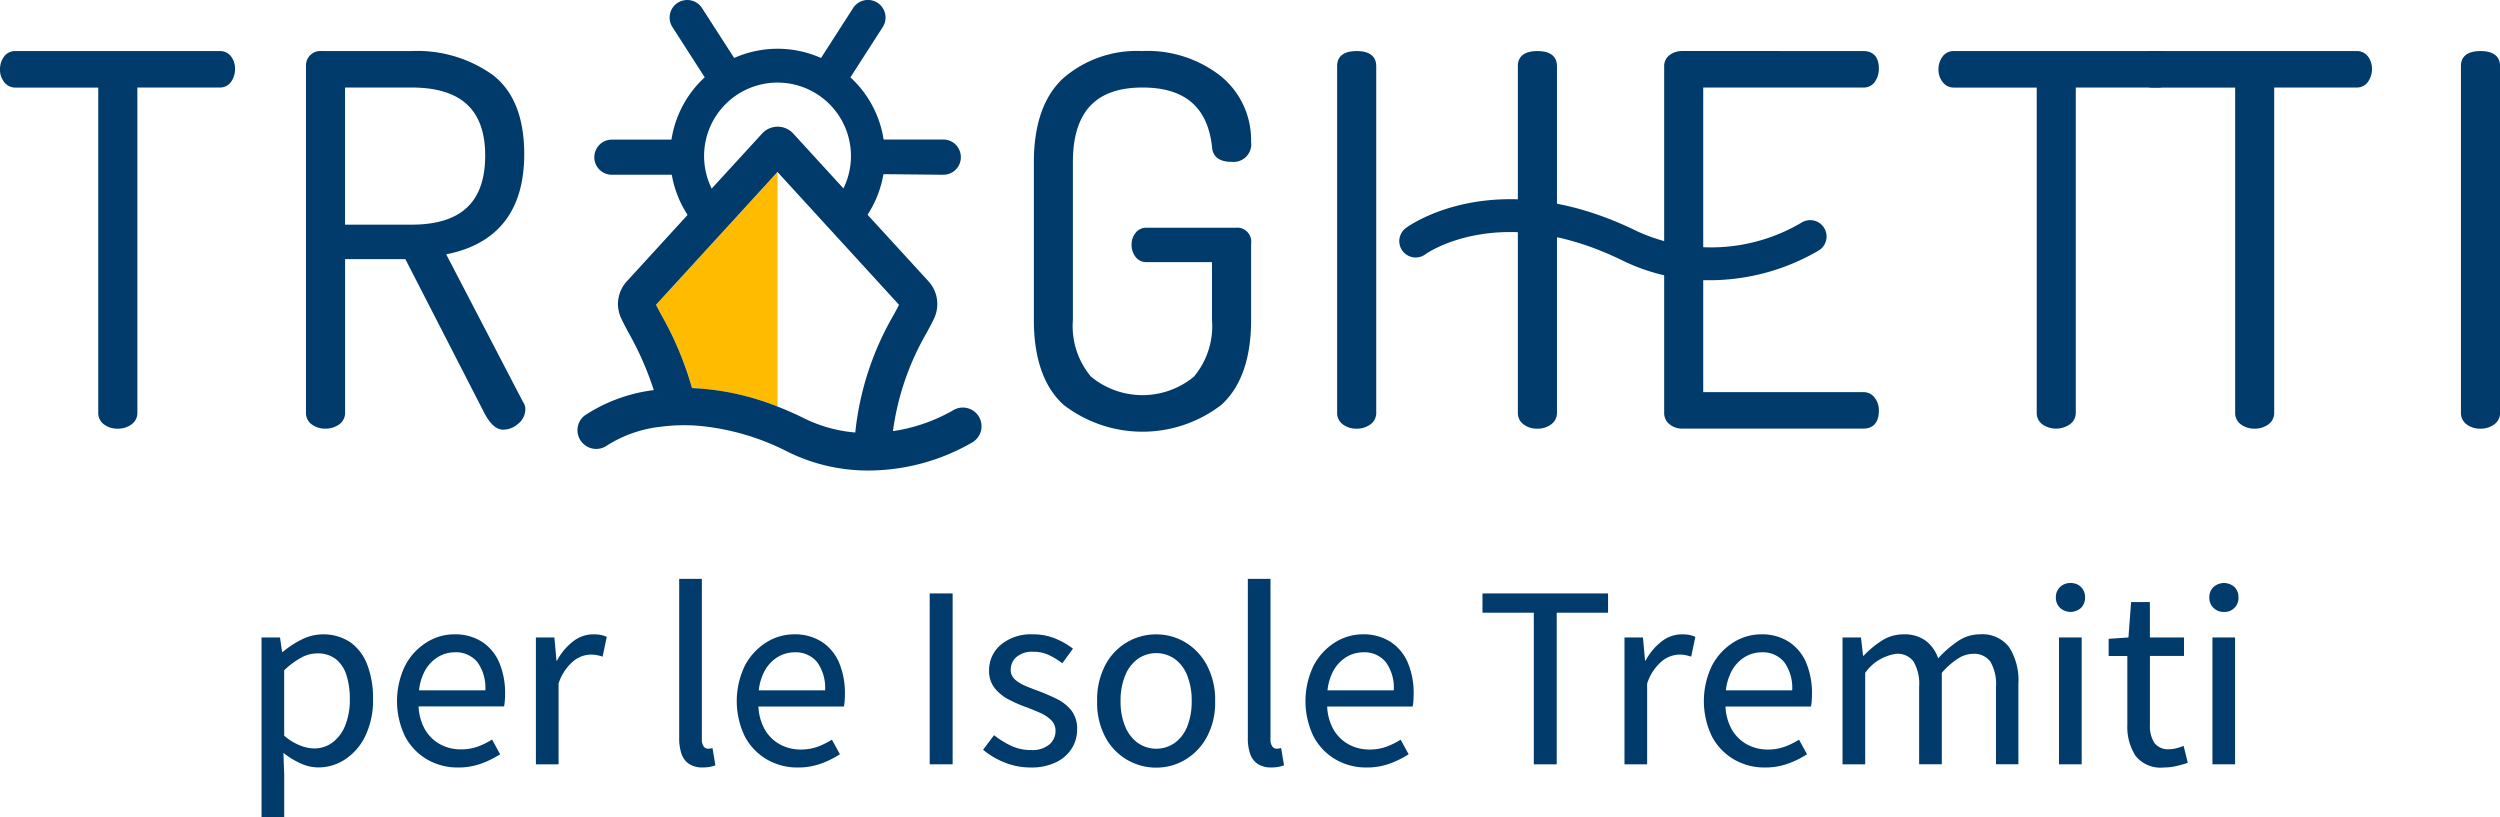
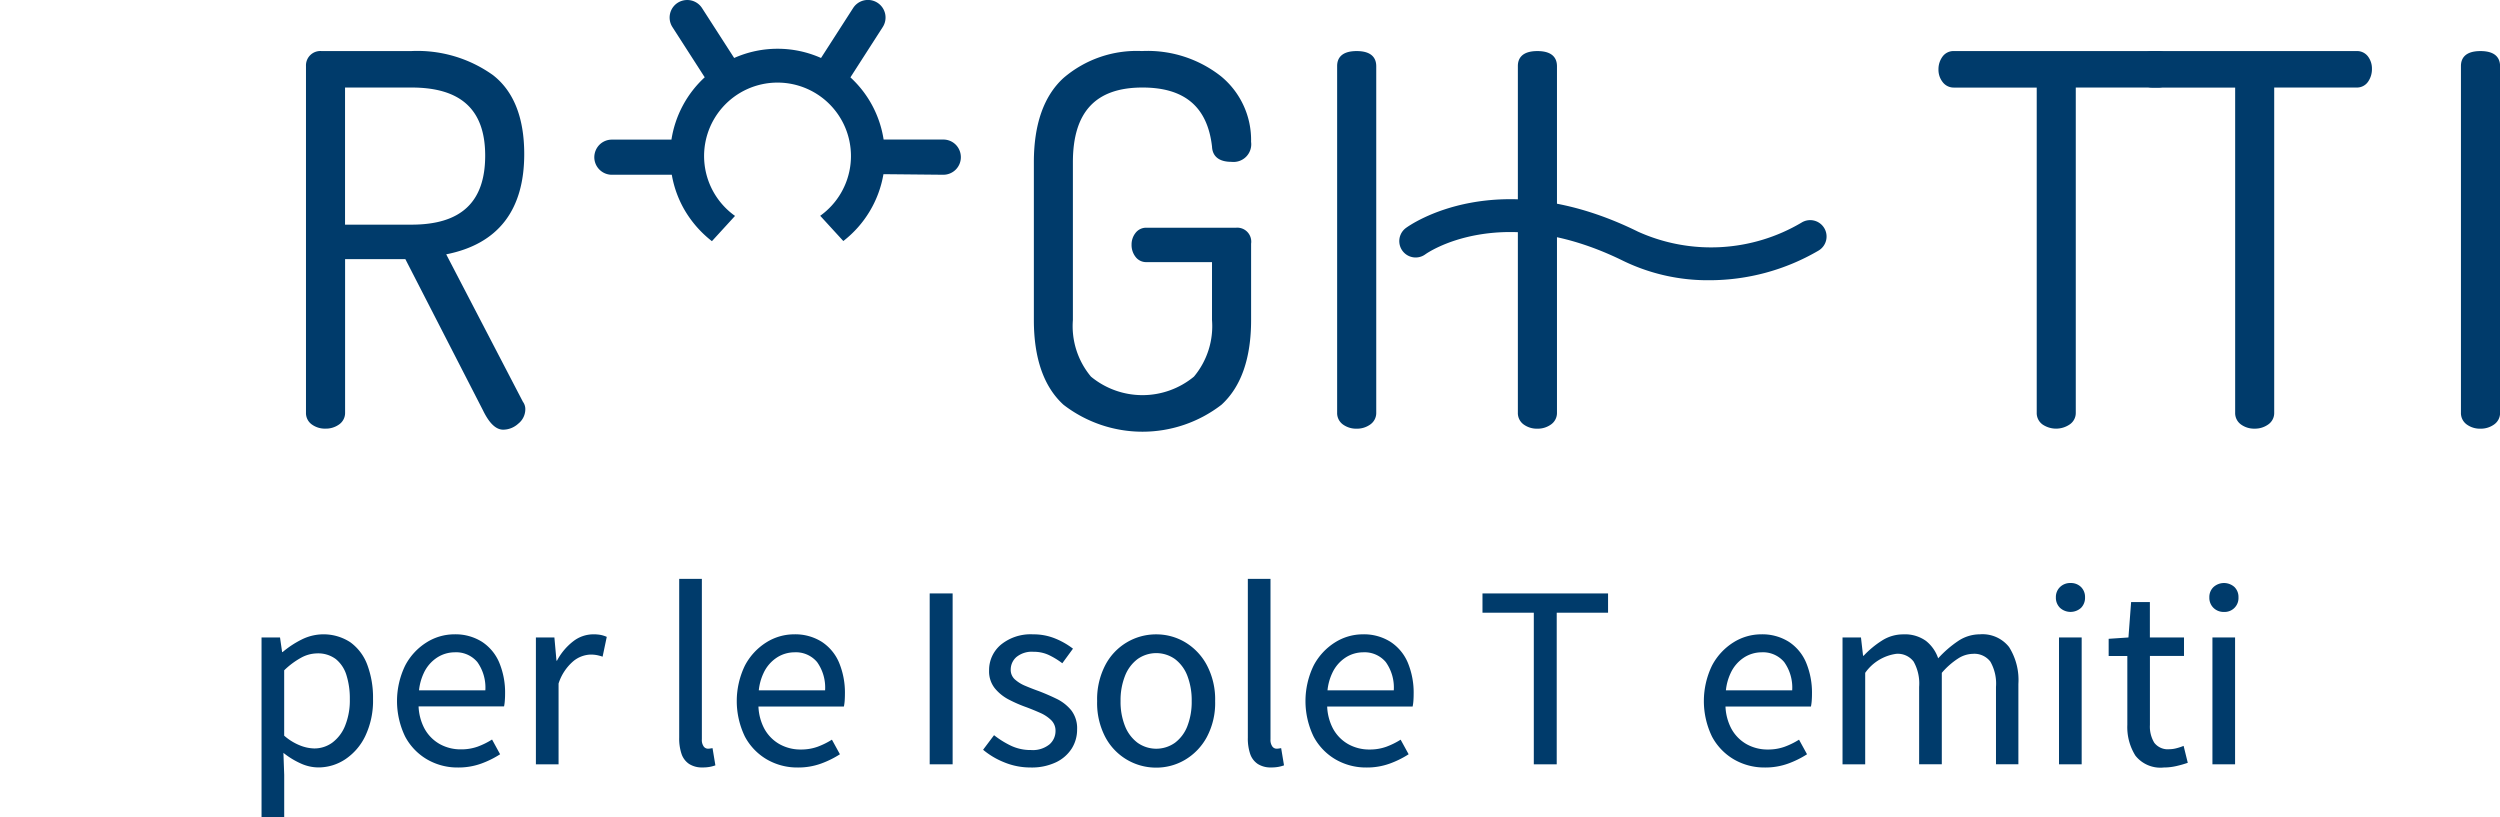
<svg xmlns="http://www.w3.org/2000/svg" id="Raggruppa_418" data-name="Raggruppa 418" width="187.479" height="61.302" viewBox="0 0 187.479 61.302">
  <g id="Raggruppa_390" data-name="Raggruppa 390" transform="translate(19.613 43.409)">
    <path id="Tracciato_335" data-name="Tracciato 335" d="M132.11,180.708a3.667,3.667,0,0,0-3.654-.206,7.172,7.172,0,0,0-1.425.938h-.039l-.157-1.093h-1.386v13.5h1.7v-3.2L127.09,189a6.094,6.094,0,0,0,1.309.8,3.218,3.218,0,0,0,1.307.293,3.645,3.645,0,0,0,2.013-.605,4.347,4.347,0,0,0,1.514-1.759,6.164,6.164,0,0,0,.577-2.774,7.018,7.018,0,0,0-.43-2.559A3.653,3.653,0,0,0,132.11,180.708Zm-.391,6.251a2.94,2.94,0,0,1-.957,1.27,2.273,2.273,0,0,1-1.368.44,3.051,3.051,0,0,1-1.036-.216,4.117,4.117,0,0,1-1.211-.742v-4.9a5.857,5.857,0,0,1,1.29-.957,2.541,2.541,0,0,1,1.171-.313,2.205,2.205,0,0,1,1.416.43,2.486,2.486,0,0,1,.792,1.2,5.827,5.827,0,0,1,.254,1.807A5.074,5.074,0,0,1,131.719,186.958Z" transform="translate(-125.449 -175.951)" fill="#003b6b" />
    <path id="Tracciato_336" data-name="Tracciato 336" d="M156.645,180.668a3.73,3.73,0,0,0-2.07-.557,3.915,3.915,0,0,0-2.081.606,4.519,4.519,0,0,0-1.6,1.729,6.11,6.11,0,0,0,0,5.343,4.338,4.338,0,0,0,1.651,1.709,4.531,4.531,0,0,0,2.3.6,5.006,5.006,0,0,0,1.749-.293,7.09,7.09,0,0,0,1.416-.7L157.406,188a5.714,5.714,0,0,1-1.093.538,3.671,3.671,0,0,1-1.25.2,3.21,3.21,0,0,1-1.584-.4,2.958,2.958,0,0,1-1.162-1.2,3.892,3.892,0,0,1-.421-1.622h6.41a3.071,3.071,0,0,0,.057-.43q.02-.252.02-.508a5.833,5.833,0,0,0-.44-2.353A3.463,3.463,0,0,0,156.645,180.668Zm-4.716,3.644a3.992,3.992,0,0,1,.349-1.279,2.782,2.782,0,0,1,1.026-1.192,2.437,2.437,0,0,1,1.289-.381,2.078,2.078,0,0,1,1.71.732,3.287,3.287,0,0,1,.6,2.12Z" transform="translate(-140.119 -175.951)" fill="#003b6b" />
    <path id="Tracciato_337" data-name="Tracciato 337" d="M180.021,180.111a2.461,2.461,0,0,0-1.5.528,4.477,4.477,0,0,0-1.211,1.446h-.039l-.156-1.738h-1.387v9.513h1.7V183.8a3.676,3.676,0,0,1,1.124-1.69,2.153,2.153,0,0,1,1.26-.48,2.514,2.514,0,0,1,.487.04,3.645,3.645,0,0,1,.431.117l.312-1.485a2.158,2.158,0,0,0-.458-.147A2.922,2.922,0,0,0,180.021,180.111Z" transform="translate(-155.153 -175.951)" fill="#003b6b" />
    <path id="Tracciato_338" data-name="Tracciato 338" d="M204.328,182.67a.976.976,0,0,1-.146.01.4.4,0,0,1-.312-.166.835.835,0,0,1-.138-.538V169.943h-1.7v11.916a3.592,3.592,0,0,0,.175,1.211,1.47,1.47,0,0,0,.566.752,1.785,1.785,0,0,0,1.016.264,2.852,2.852,0,0,0,.566-.049,2.739,2.739,0,0,0,.391-.108l-.214-1.29Z" transform="translate(-170.711 -169.943)" fill="#003b6b" />
    <path id="Tracciato_339" data-name="Tracciato 339" d="M218.951,180.668a3.73,3.73,0,0,0-2.071-.557,3.917,3.917,0,0,0-2.081.606,4.543,4.543,0,0,0-1.6,1.729,6.11,6.11,0,0,0,0,5.343,4.346,4.346,0,0,0,1.651,1.709,4.54,4.54,0,0,0,2.306.6,5,5,0,0,0,1.747-.293,7.038,7.038,0,0,0,1.417-.7l-.6-1.094a5.738,5.738,0,0,1-1.095.538,3.659,3.659,0,0,1-1.25.2,3.207,3.207,0,0,1-1.582-.4,2.956,2.956,0,0,1-1.162-1.2,3.891,3.891,0,0,1-.421-1.622h6.408a3.389,3.389,0,0,0,.059-.43c.011-.168.018-.338.018-.508a5.869,5.869,0,0,0-.438-2.353A3.47,3.47,0,0,0,218.951,180.668Zm-4.715,3.644a3.971,3.971,0,0,1,.349-1.279,2.783,2.783,0,0,1,1.025-1.192,2.447,2.447,0,0,1,1.29-.381,2.075,2.075,0,0,1,1.708.732,3.287,3.287,0,0,1,.6,2.12Z" transform="translate(-176.946 -175.951)" fill="#003b6b" />
    <rect id="Rettangolo_142" data-name="Rettangolo 142" width="1.72" height="12.815" transform="translate(50.106 1.093)" fill="#003b6b" />
    <path id="Tracciato_340" data-name="Tracciato 340" d="M263.258,184.946q-.665-.322-1.329-.576c-.365-.13-.706-.263-1.026-.4a2.683,2.683,0,0,1-.781-.488.955.955,0,0,1-.3-.733,1.248,1.248,0,0,1,.419-.928,1.826,1.826,0,0,1,1.3-.4,2.643,2.643,0,0,1,1.142.244,5.716,5.716,0,0,1,1.007.616l.8-1.094a5.7,5.7,0,0,0-1.309-.752,4.273,4.273,0,0,0-1.68-.322,3.518,3.518,0,0,0-2.423.782,2.485,2.485,0,0,0-.879,1.934,2.033,2.033,0,0,0,.43,1.328,3.336,3.336,0,0,0,1.075.86,10.309,10.309,0,0,0,1.309.566q.528.2,1.026.421a2.746,2.746,0,0,1,.82.547,1.1,1.1,0,0,1,.322.811,1.32,1.32,0,0,1-.458,1.006,1.983,1.983,0,0,1-1.378.42,3.442,3.442,0,0,1-1.484-.313,6.858,6.858,0,0,1-1.29-.8l-.821,1.093a5.808,5.808,0,0,0,1.6.948,5.143,5.143,0,0,0,1.954.381,4.252,4.252,0,0,0,1.914-.391,2.851,2.851,0,0,0,1.182-1.035,2.657,2.657,0,0,0,.4-1.426,2.2,2.2,0,0,0-.439-1.436A3.248,3.248,0,0,0,263.258,184.946Z" transform="translate(-203.639 -175.951)" fill="#003b6b" />
    <path id="Tracciato_341" data-name="Tracciato 341" d="M285.256,180.7a4.216,4.216,0,0,0-2.158-.586,4.283,4.283,0,0,0-3.819,2.3,5.549,5.549,0,0,0-.615,2.707,5.488,5.488,0,0,0,.615,2.7,4.3,4.3,0,0,0,3.819,2.286,4.212,4.212,0,0,0,2.158-.586,4.412,4.412,0,0,0,1.631-1.7,5.419,5.419,0,0,0,.626-2.7,5.479,5.479,0,0,0-.626-2.707A4.4,4.4,0,0,0,285.256,180.7Zm.177,6.29a2.834,2.834,0,0,1-.928,1.25,2.425,2.425,0,0,1-2.814,0,2.889,2.889,0,0,1-.938-1.25,4.878,4.878,0,0,1-.332-1.875,4.953,4.953,0,0,1,.332-1.885,2.89,2.89,0,0,1,.938-1.26,2.426,2.426,0,0,1,2.814,0,2.835,2.835,0,0,1,.928,1.26,5.1,5.1,0,0,1,.322,1.885A5.019,5.019,0,0,1,285.433,186.988Z" transform="translate(-216.001 -175.951)" fill="#003b6b" />
    <path id="Tracciato_342" data-name="Tracciato 342" d="M308.6,182.67a.977.977,0,0,1-.147.01.4.4,0,0,1-.312-.166.837.837,0,0,1-.138-.538V169.943h-1.7v11.916a3.593,3.593,0,0,0,.175,1.211,1.469,1.469,0,0,0,.566.752,1.783,1.783,0,0,0,1.015.264,2.852,2.852,0,0,0,.566-.049,2.739,2.739,0,0,0,.391-.108l-.214-1.29Z" transform="translate(-232.339 -169.943)" fill="#003b6b" />
    <path id="Tracciato_343" data-name="Tracciato 343" d="M323.226,180.668a3.729,3.729,0,0,0-2.07-.557,3.915,3.915,0,0,0-2.08.606,4.547,4.547,0,0,0-1.6,1.729,6.11,6.11,0,0,0,0,5.343,4.351,4.351,0,0,0,1.651,1.709,4.541,4.541,0,0,0,2.306.6,5,5,0,0,0,1.747-.293,7.047,7.047,0,0,0,1.417-.7l-.6-1.094a5.723,5.723,0,0,1-1.095.538,3.656,3.656,0,0,1-1.25.2,3.209,3.209,0,0,1-1.582-.4,2.959,2.959,0,0,1-1.162-1.2,3.891,3.891,0,0,1-.42-1.622h6.408a3.3,3.3,0,0,0,.059-.43c.012-.168.018-.338.018-.508a5.87,5.87,0,0,0-.438-2.353A3.47,3.47,0,0,0,323.226,180.668Zm-4.714,3.644a3.962,3.962,0,0,1,.349-1.279,2.779,2.779,0,0,1,1.024-1.192,2.447,2.447,0,0,1,1.29-.381,2.075,2.075,0,0,1,1.708.732,3.287,3.287,0,0,1,.6,2.12Z" transform="translate(-238.574 -175.951)" fill="#003b6b" />
    <path id="Tracciato_344" data-name="Tracciato 344" d="M349.324,174.061h3.849v11.37h1.718v-11.37h3.85v-1.445h-9.417Z" transform="translate(-257.763 -171.522)" fill="#003b6b" />
-     <path id="Tracciato_345" data-name="Tracciato 345" d="M379.644,180.111a2.46,2.46,0,0,0-1.5.528,4.476,4.476,0,0,0-1.212,1.446h-.039l-.157-1.738h-1.386v9.513h1.7V183.8a3.679,3.679,0,0,1,1.124-1.69,2.152,2.152,0,0,1,1.26-.48,2.506,2.506,0,0,1,.487.04,3.633,3.633,0,0,1,.432.117l.311-1.485a2.144,2.144,0,0,0-.458-.147A2.916,2.916,0,0,0,379.644,180.111Z" transform="translate(-273.141 -175.951)" fill="#003b6b" />
    <path id="Tracciato_346" data-name="Tracciato 346" d="M396.278,180.668a3.729,3.729,0,0,0-2.07-.557,3.916,3.916,0,0,0-2.081.606,4.547,4.547,0,0,0-1.6,1.729,6.11,6.11,0,0,0,0,5.343,4.351,4.351,0,0,0,1.651,1.709,4.542,4.542,0,0,0,2.306.6,5,5,0,0,0,1.747-.293,7.04,7.04,0,0,0,1.417-.7l-.6-1.094a5.731,5.731,0,0,1-1.1.538,3.654,3.654,0,0,1-1.25.2,3.206,3.206,0,0,1-1.582-.4,2.954,2.954,0,0,1-1.162-1.2,3.886,3.886,0,0,1-.421-1.622h6.408a3.3,3.3,0,0,0,.059-.43c.012-.168.019-.338.019-.508a5.861,5.861,0,0,0-.438-2.353A3.467,3.467,0,0,0,396.278,180.668Zm-4.714,3.644a3.961,3.961,0,0,1,.349-1.279,2.782,2.782,0,0,1,1.024-1.192,2.449,2.449,0,0,1,1.29-.381,2.075,2.075,0,0,1,1.708.732,3.287,3.287,0,0,1,.6,2.12Z" transform="translate(-281.749 -175.951)" fill="#003b6b" />
    <path id="Tracciato_347" data-name="Tracciato 347" d="M425.655,180.111a2.916,2.916,0,0,0-1.623.5,8.215,8.215,0,0,0-1.5,1.3,2.812,2.812,0,0,0-.918-1.309,2.7,2.7,0,0,0-1.7-.488,2.938,2.938,0,0,0-1.6.469,7.021,7.021,0,0,0-1.368,1.133H416.9l-.157-1.367H415.36v9.513h1.7V183a3.422,3.422,0,0,1,2.325-1.426,1.484,1.484,0,0,1,1.309.586,3.365,3.365,0,0,1,.411,1.894v5.8h1.7V183a5.644,5.644,0,0,1,1.22-1.075,2.132,2.132,0,0,1,1.105-.351,1.509,1.509,0,0,1,1.317.586,3.314,3.314,0,0,1,.421,1.894v5.8h1.68v-6.017a4.629,4.629,0,0,0-.7-2.774A2.532,2.532,0,0,0,425.655,180.111Z" transform="translate(-296.799 -175.951)" fill="#003b6b" />
    <rect id="Rettangolo_143" data-name="Rettangolo 143" width="1.7" height="9.513" transform="translate(134.795 4.395)" fill="#003b6b" />
    <path id="Tracciato_348" data-name="Tracciato 348" d="M455.558,170.707a1.083,1.083,0,0,0-.782.3,1.033,1.033,0,0,0-.312.772,1.055,1.055,0,0,0,.312.791,1.173,1.173,0,0,0,1.574,0,1.068,1.068,0,0,0,.3-.791,1.045,1.045,0,0,0-.3-.772A1.075,1.075,0,0,0,455.558,170.707Z" transform="translate(-319.903 -170.394)" fill="#003b6b" />
    <path id="Tracciato_349" data-name="Tracciato 349" d="M469.255,185.151a2.118,2.118,0,0,1-.547.079,1.278,1.278,0,0,1-1.132-.478,2.319,2.319,0,0,1-.332-1.339v-5.177H469.8v-1.386h-2.559v-2.657h-1.407l-.2,2.657-1.484.1v1.289h1.4v5.158a4.027,4.027,0,0,0,.606,2.315,2.388,2.388,0,0,0,2.13.889,4.205,4.205,0,0,0,.938-.108,8.214,8.214,0,0,0,.859-.244l-.313-1.27A4.054,4.054,0,0,1,469.255,185.151Z" transform="translate(-325.631 -172.454)" fill="#003b6b" />
    <path id="Tracciato_350" data-name="Tracciato 350" d="M483.678,172.875a1.04,1.04,0,0,0,1.093-1.094,1.045,1.045,0,0,0-.3-.772,1.173,1.173,0,0,0-1.572,0,1.028,1.028,0,0,0-.313.772,1.05,1.05,0,0,0,.313.791A1.076,1.076,0,0,0,483.678,172.875Z" transform="translate(-336.517 -170.394)" fill="#003b6b" />
    <rect id="Rettangolo_144" data-name="Rettangolo 144" width="1.698" height="9.513" transform="translate(146.301 4.395)" fill="#003b6b" />
  </g>
  <g id="Raggruppa_396" data-name="Raggruppa 396" transform="translate(0)">
-     <path id="Tracciato_351" data-name="Tracciato 351" d="M206.915,95.356v17.582a19.52,19.52,0,0,0-6.412-1.387,24.833,24.833,0,0,0-2.3-5.487c-.154-.29-.294-.547-.4-.757l4.371-4.778,1.667-1.821,2.4-2.625Z" transform="translate(-148.605 -82.447)" fill="#fb0" />
    <path id="Tracciato_352" data-name="Tracciato 352" d="M220.066,93.061l0,0h0Z" transform="translate(-161.758 -81.091)" fill="#003b6a" />
    <path id="Tracciato_353" data-name="Tracciato 353" d="M220.082,93.061v0h0Z" transform="translate(-161.764 -81.091)" fill="#003b6a" />
    <path id="Tracciato_354" data-name="Tracciato 354" d="M220.07,93.066h0v0Z" transform="translate(-161.758 -81.091)" fill="#003b6a" />
    <path id="Tracciato_355" data-name="Tracciato 355" d="M220.066,93.061l0,0h0Z" transform="translate(-161.758 -81.091)" fill="#003b6a" />
    <path id="Tracciato_356" data-name="Tracciato 356" d="M220.077,93.066l0,0v0Z" transform="translate(-161.764 -81.091)" fill="#003b6a" />
    <path id="Tracciato_357" data-name="Tracciato 357" d="M220.077,93.066l0,0v0Z" transform="translate(-161.764 -81.091)" fill="#003b6a" />
    <path id="Tracciato_358" data-name="Tracciato 358" d="M220.066,93.061l0,0h0Z" transform="translate(-161.758 -81.091)" fill="#4e4e4e" />
    <path id="Tracciato_359" data-name="Tracciato 359" d="M220.082,93.061v0h0Z" transform="translate(-161.764 -81.091)" fill="#4e4e4e" />
    <g id="Raggruppa_391" data-name="Raggruppa 391" transform="translate(43.303 9.509)">
-       <path id="Tracciato_360" data-name="Tracciato 360" d="M213.5,108.794a1.4,1.4,0,0,0-1.919-.5,12.809,12.809,0,0,1-4.534,1.574,20.017,20.017,0,0,1,2.54-7.393c.224-.416.42-.78.565-1.1a2.53,2.53,0,0,0-.42-2.722l-4.717-5.151-1.761-1.924-3.684-4.026a1.583,1.583,0,0,0-2.335,0l-3.7,4.04-1.761,1.924-4.717,5.156a2.509,2.509,0,0,0-.406,2.7c.145.317.336.677.561,1.1a23.189,23.189,0,0,1,1.9,4.32,12.076,12.076,0,0,0-5.156,1.887,1.39,1.39,0,0,0-.294,1.948,1.405,1.405,0,0,0,1.952.313,9.454,9.454,0,0,1,4.1-1.41,13.2,13.2,0,0,1,2.821-.056,18.262,18.262,0,0,1,6.65,1.957,13.569,13.569,0,0,0,6.043,1.392,15.654,15.654,0,0,0,7.78-2.115A1.405,1.405,0,0,0,213.5,108.794Zm-9.279,1.177a10.628,10.628,0,0,1-3.8-1.046q-1.043-.518-2.031-.9a19.521,19.521,0,0,0-6.412-1.387,24.836,24.836,0,0,0-2.3-5.487c-.154-.29-.294-.547-.4-.757l4.371-4.778,1.667-1.821,2.4-2.625.663-.728.009-.009.7.766,2.367,2.587,1.667,1.821,4.38,4.787c-.1.21-.243.467-.4.757A22.057,22.057,0,0,0,204.222,109.971Z" transform="translate(-183.387 -87.046)" fill="#003b6b" />
-     </g>
+       </g>
    <g id="Raggruppa_392" data-name="Raggruppa 392" transform="translate(0 3.83)">
-       <path id="Tracciato_361" data-name="Tracciato 361" d="M93.98,73.166H78.672a1.01,1.01,0,0,0-.875.444,1.593,1.593,0,0,0-.284.924,1.491,1.491,0,0,0,.311.953,1.033,1.033,0,0,0,.848.417h6.209v24.379a1.054,1.054,0,0,0,.446.892,1.677,1.677,0,0,0,1.019.307,1.694,1.694,0,0,0,1-.3,1.04,1.04,0,0,0,.468-.894V75.9H93.98a1.007,1.007,0,0,0,.874-.445,1.648,1.648,0,0,0,.285-.962,1.505,1.505,0,0,0-.288-.91A1.022,1.022,0,0,0,93.98,73.166Z" transform="translate(-77.513 -73.166)" fill="#003b6b" />
      <path id="Tracciato_362" data-name="Tracciato 362" d="M149.863,99.464l-5.751-11.055c3.883-.769,5.851-3.3,5.851-7.518,0-2.726-.791-4.72-2.351-5.927a9.746,9.746,0,0,0-6.1-1.8h-6.773a1.077,1.077,0,0,0-1.143,1.119v26a1.05,1.05,0,0,0,.446.89,1.675,1.675,0,0,0,1.018.307,1.7,1.7,0,0,0,1-.3,1.052,1.052,0,0,0,.469-.893V88.769h4.519l5.82,11.337c.474.977.971,1.452,1.52,1.452a1.688,1.688,0,0,0,1.128-.451,1.381,1.381,0,0,0,.528-1.052A.928.928,0,0,0,149.863,99.464Zm-2.828-18.459c0,3.484-1.806,5.178-5.523,5.178h-4.987V75.9h4.987C145.228,75.9,147.035,77.572,147.035,81.005Z" transform="translate(-110.65 -73.166)" fill="#003b6b" />
    </g>
    <path id="Tracciato_363" data-name="Tracciato 363" d="M282.232,86.413h-6.719a1,1,0,0,0-.831.4,1.4,1.4,0,0,0-.29.869,1.447,1.447,0,0,0,.29.906.994.994,0,0,0,.831.405h4.911v4.338a5.907,5.907,0,0,1-1.353,4.248,6.063,6.063,0,0,1-7.724,0,5.9,5.9,0,0,1-1.355-4.248V81.5c0-3.767,1.707-5.6,5.217-5.6,3.165,0,4.872,1.452,5.216,4.423.021.525.293,1.15,1.465,1.15a1.327,1.327,0,0,0,1.465-1.5,6.179,6.179,0,0,0-2.248-4.909,8.89,8.89,0,0,0-5.936-1.9,8.427,8.427,0,0,0-5.882,2.019c-1.475,1.345-2.224,3.47-2.224,6.317V93.336c0,2.873.748,5.011,2.224,6.355a9.692,9.692,0,0,0,11.843,0c1.475-1.345,2.224-3.483,2.224-6.355V87.61A1.047,1.047,0,0,0,282.232,86.413Z" transform="translate(-189.534 -69.336)" fill="#003b6b" />
    <g id="Raggruppa_393" data-name="Raggruppa 393" transform="translate(100.274 3.83)">
      <path id="Tracciato_364" data-name="Tracciato 364" d="M357.26,73.166c-1.21,0-1.464.609-1.464,1.12v26a1.053,1.053,0,0,0,.446.89,1.675,1.675,0,0,0,1.018.307,1.7,1.7,0,0,0,1-.3,1.052,1.052,0,0,0,.469-.893v-26C358.725,73.775,358.471,73.166,357.26,73.166Z" transform="translate(-342.243 -73.166)" fill="#003b6b" />
      <path id="Tracciato_365" data-name="Tracciato 365" d="M324.136,73.166c-1.211,0-1.465.609-1.465,1.12v26a1.051,1.051,0,0,0,.446.89,1.675,1.675,0,0,0,1.018.307,1.7,1.7,0,0,0,1-.3,1.052,1.052,0,0,0,.469-.893v-26C325.6,73.775,325.346,73.166,324.136,73.166Z" transform="translate(-322.671 -73.166)" fill="#003b6b" />
    </g>
-     <path id="Tracciato_366" data-name="Tracciato 366" d="M397.573,98.743H385.561V75.9h12.012a1,1,0,0,0,.875-.452,1.7,1.7,0,0,0,.284-.974c0-1.141-.727-1.311-1.159-1.311H383.982a1.543,1.543,0,0,0-.922.287,1.019,1.019,0,0,0-.428.872v25.959a1.07,1.07,0,0,0,.422.887,1.475,1.475,0,0,0,.928.311h13.591c.432,0,1.159-.176,1.159-1.35a1.534,1.534,0,0,0-.311-.966A1.03,1.03,0,0,0,397.573,98.743Z" transform="translate(-257.833 -69.336)" fill="#003b6b" />
    <path id="Tracciato_367" data-name="Tracciato 367" d="M450.284,73.587a1.021,1.021,0,0,0-.871-.421H434.105a1.01,1.01,0,0,0-.875.444,1.589,1.589,0,0,0-.284.924,1.493,1.493,0,0,0,.311.953,1.034,1.034,0,0,0,.848.416h6.209v24.379a1.055,1.055,0,0,0,.445.892,1.811,1.811,0,0,0,2.015,0,1.04,1.04,0,0,0,.469-.894V75.9h6.171a1.006,1.006,0,0,0,.874-.445,1.651,1.651,0,0,0,.285-.962A1.508,1.508,0,0,0,450.284,73.587Z" transform="translate(-287.577 -69.336)" fill="#003b6b" />
    <g id="Raggruppa_394" data-name="Raggruppa 394" transform="translate(160.25 3.83)">
      <path id="Tracciato_368" data-name="Tracciato 368" d="M485.783,73.166H470.474a1.011,1.011,0,0,0-.875.444,1.59,1.59,0,0,0-.284.924,1.491,1.491,0,0,0,.311.953,1.034,1.034,0,0,0,.848.416h6.209v24.379a1.054,1.054,0,0,0,.445.892,1.675,1.675,0,0,0,1.019.307,1.692,1.692,0,0,0,.995-.3,1.039,1.039,0,0,0,.469-.894V75.9h6.171a1.006,1.006,0,0,0,.874-.445,1.648,1.648,0,0,0,.285-.962,1.506,1.506,0,0,0-.288-.91A1.021,1.021,0,0,0,485.783,73.166Z" transform="translate(-469.315 -73.166)" fill="#003b6b" />
      <path id="Tracciato_369" data-name="Tracciato 369" d="M530.171,73.166c-1.211,0-1.465.609-1.465,1.12v26a1.051,1.051,0,0,0,.446.89,1.675,1.675,0,0,0,1.019.307,1.7,1.7,0,0,0,1-.3,1.053,1.053,0,0,0,.47-.893v-26C531.636,73.775,531.382,73.166,530.171,73.166Z" transform="translate(-504.406 -73.166)" fill="#003b6b" />
    </g>
    <g id="Raggruppa_395" data-name="Raggruppa 395" transform="translate(104.935 14.936)">
      <path id="Tracciato_370" data-name="Tracciato 370" d="M357.315,106.387a14.521,14.521,0,0,1-6.417-1.439c-9.221-4.553-14.809-.548-14.865-.507a1.227,1.227,0,1,1-1.46-1.973c.275-.2,6.862-4.93,17.412.28a13.314,13.314,0,0,0,12.254-.681,1.228,1.228,0,1,1,1.245,2.116A16.227,16.227,0,0,1,357.315,106.387Z" transform="translate(-334.076 -100.308)" fill="#003b6b" />
    </g>
    <path id="Tracciato_371" data-name="Tracciato 371" d="M213.968,75.594a1.314,1.314,0,0,1-1.32,1.315l-4.485-.044a8.057,8.057,0,0,1-3.009,5.014l-1.733-1.893a5.507,5.507,0,1,0-6.388.01L195.3,81.89a8.232,8.232,0,0,1-1.956-2.18,7.937,7.937,0,0,1-1.053-2.8H187.8a1.318,1.318,0,0,1-1.32-1.315,1.339,1.339,0,0,1,.388-.937,1.313,1.313,0,0,1,.932-.383h4.465a8.018,8.018,0,0,1,2.495-4.674l-2.422-3.767a1.317,1.317,0,0,1,.393-1.82,1.339,1.339,0,0,1,.718-.209,1.319,1.319,0,0,1,1.107.6l2.412,3.747a8.012,8.012,0,0,1,6.514,0l2.412-3.752A1.319,1.319,0,0,1,207,63.8a1.335,1.335,0,0,1,.713.209,1.318,1.318,0,0,1,.4,1.82l-2.427,3.776a7.974,7.974,0,0,1,2.49,4.664h4.47a1.316,1.316,0,0,1,.937.383A1.335,1.335,0,0,1,213.968,75.594Z" transform="translate(-141.912 -63.804)" fill="#003b6b" />
  </g>
</svg>